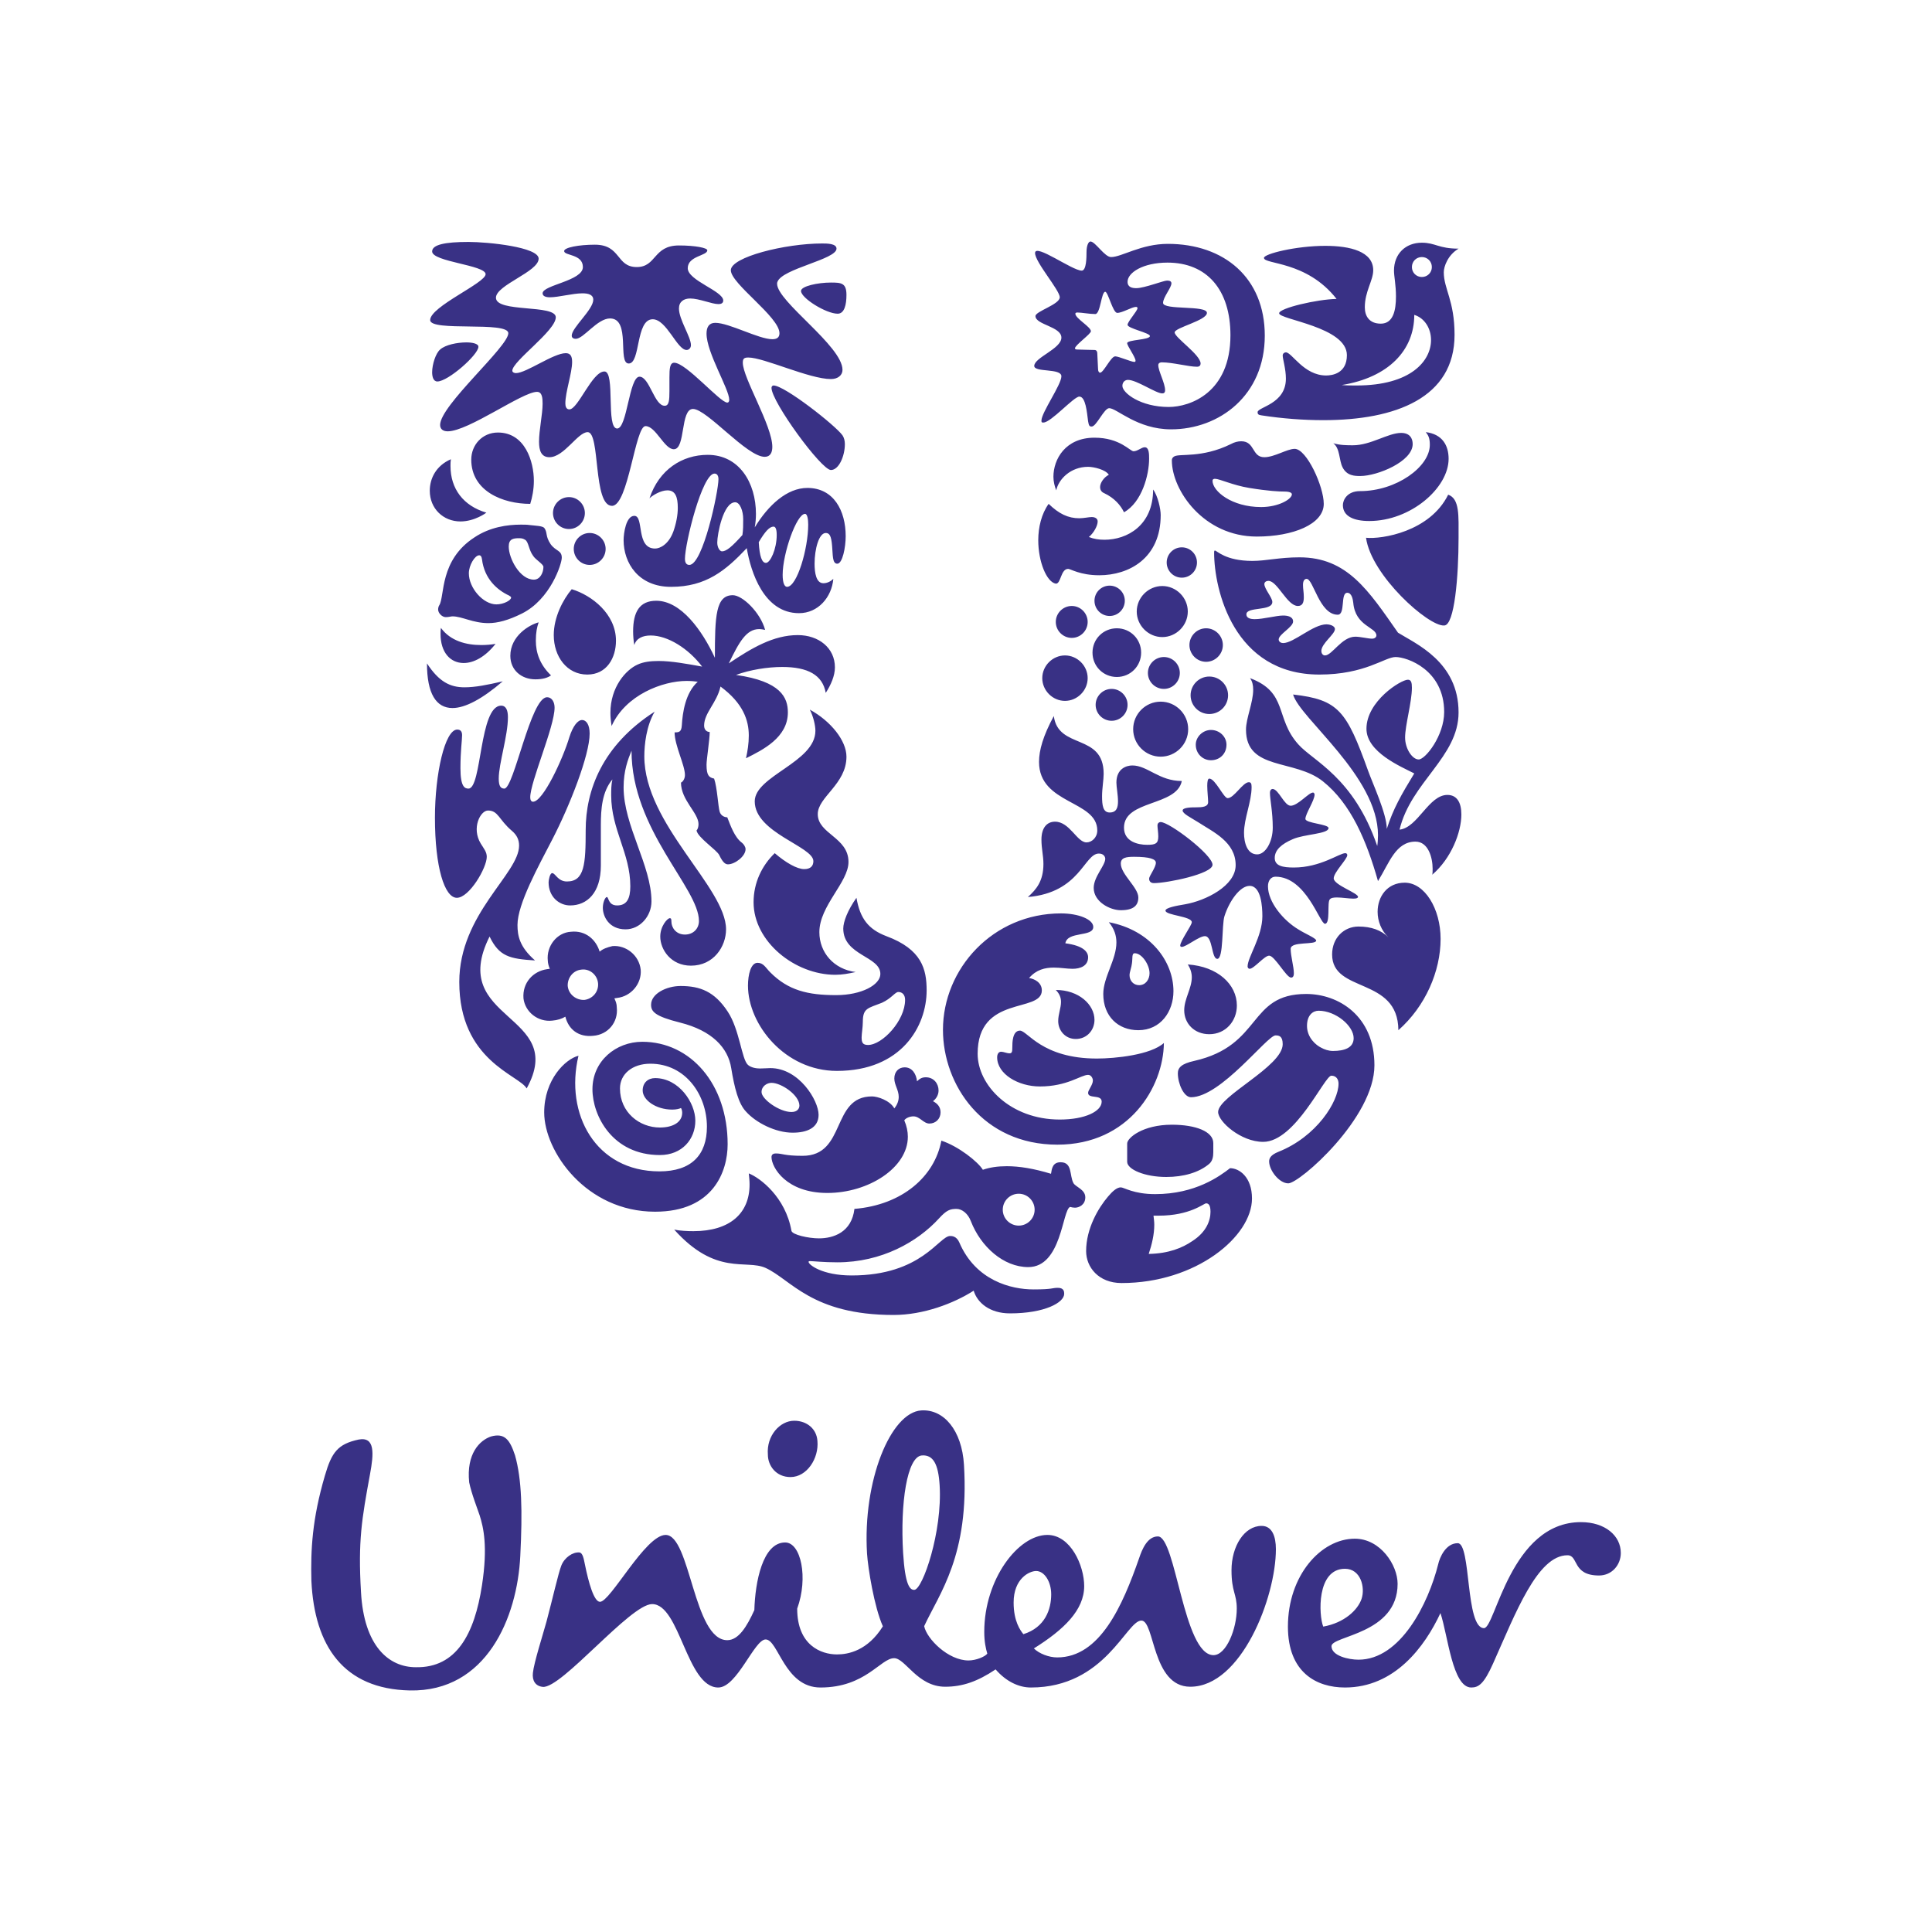
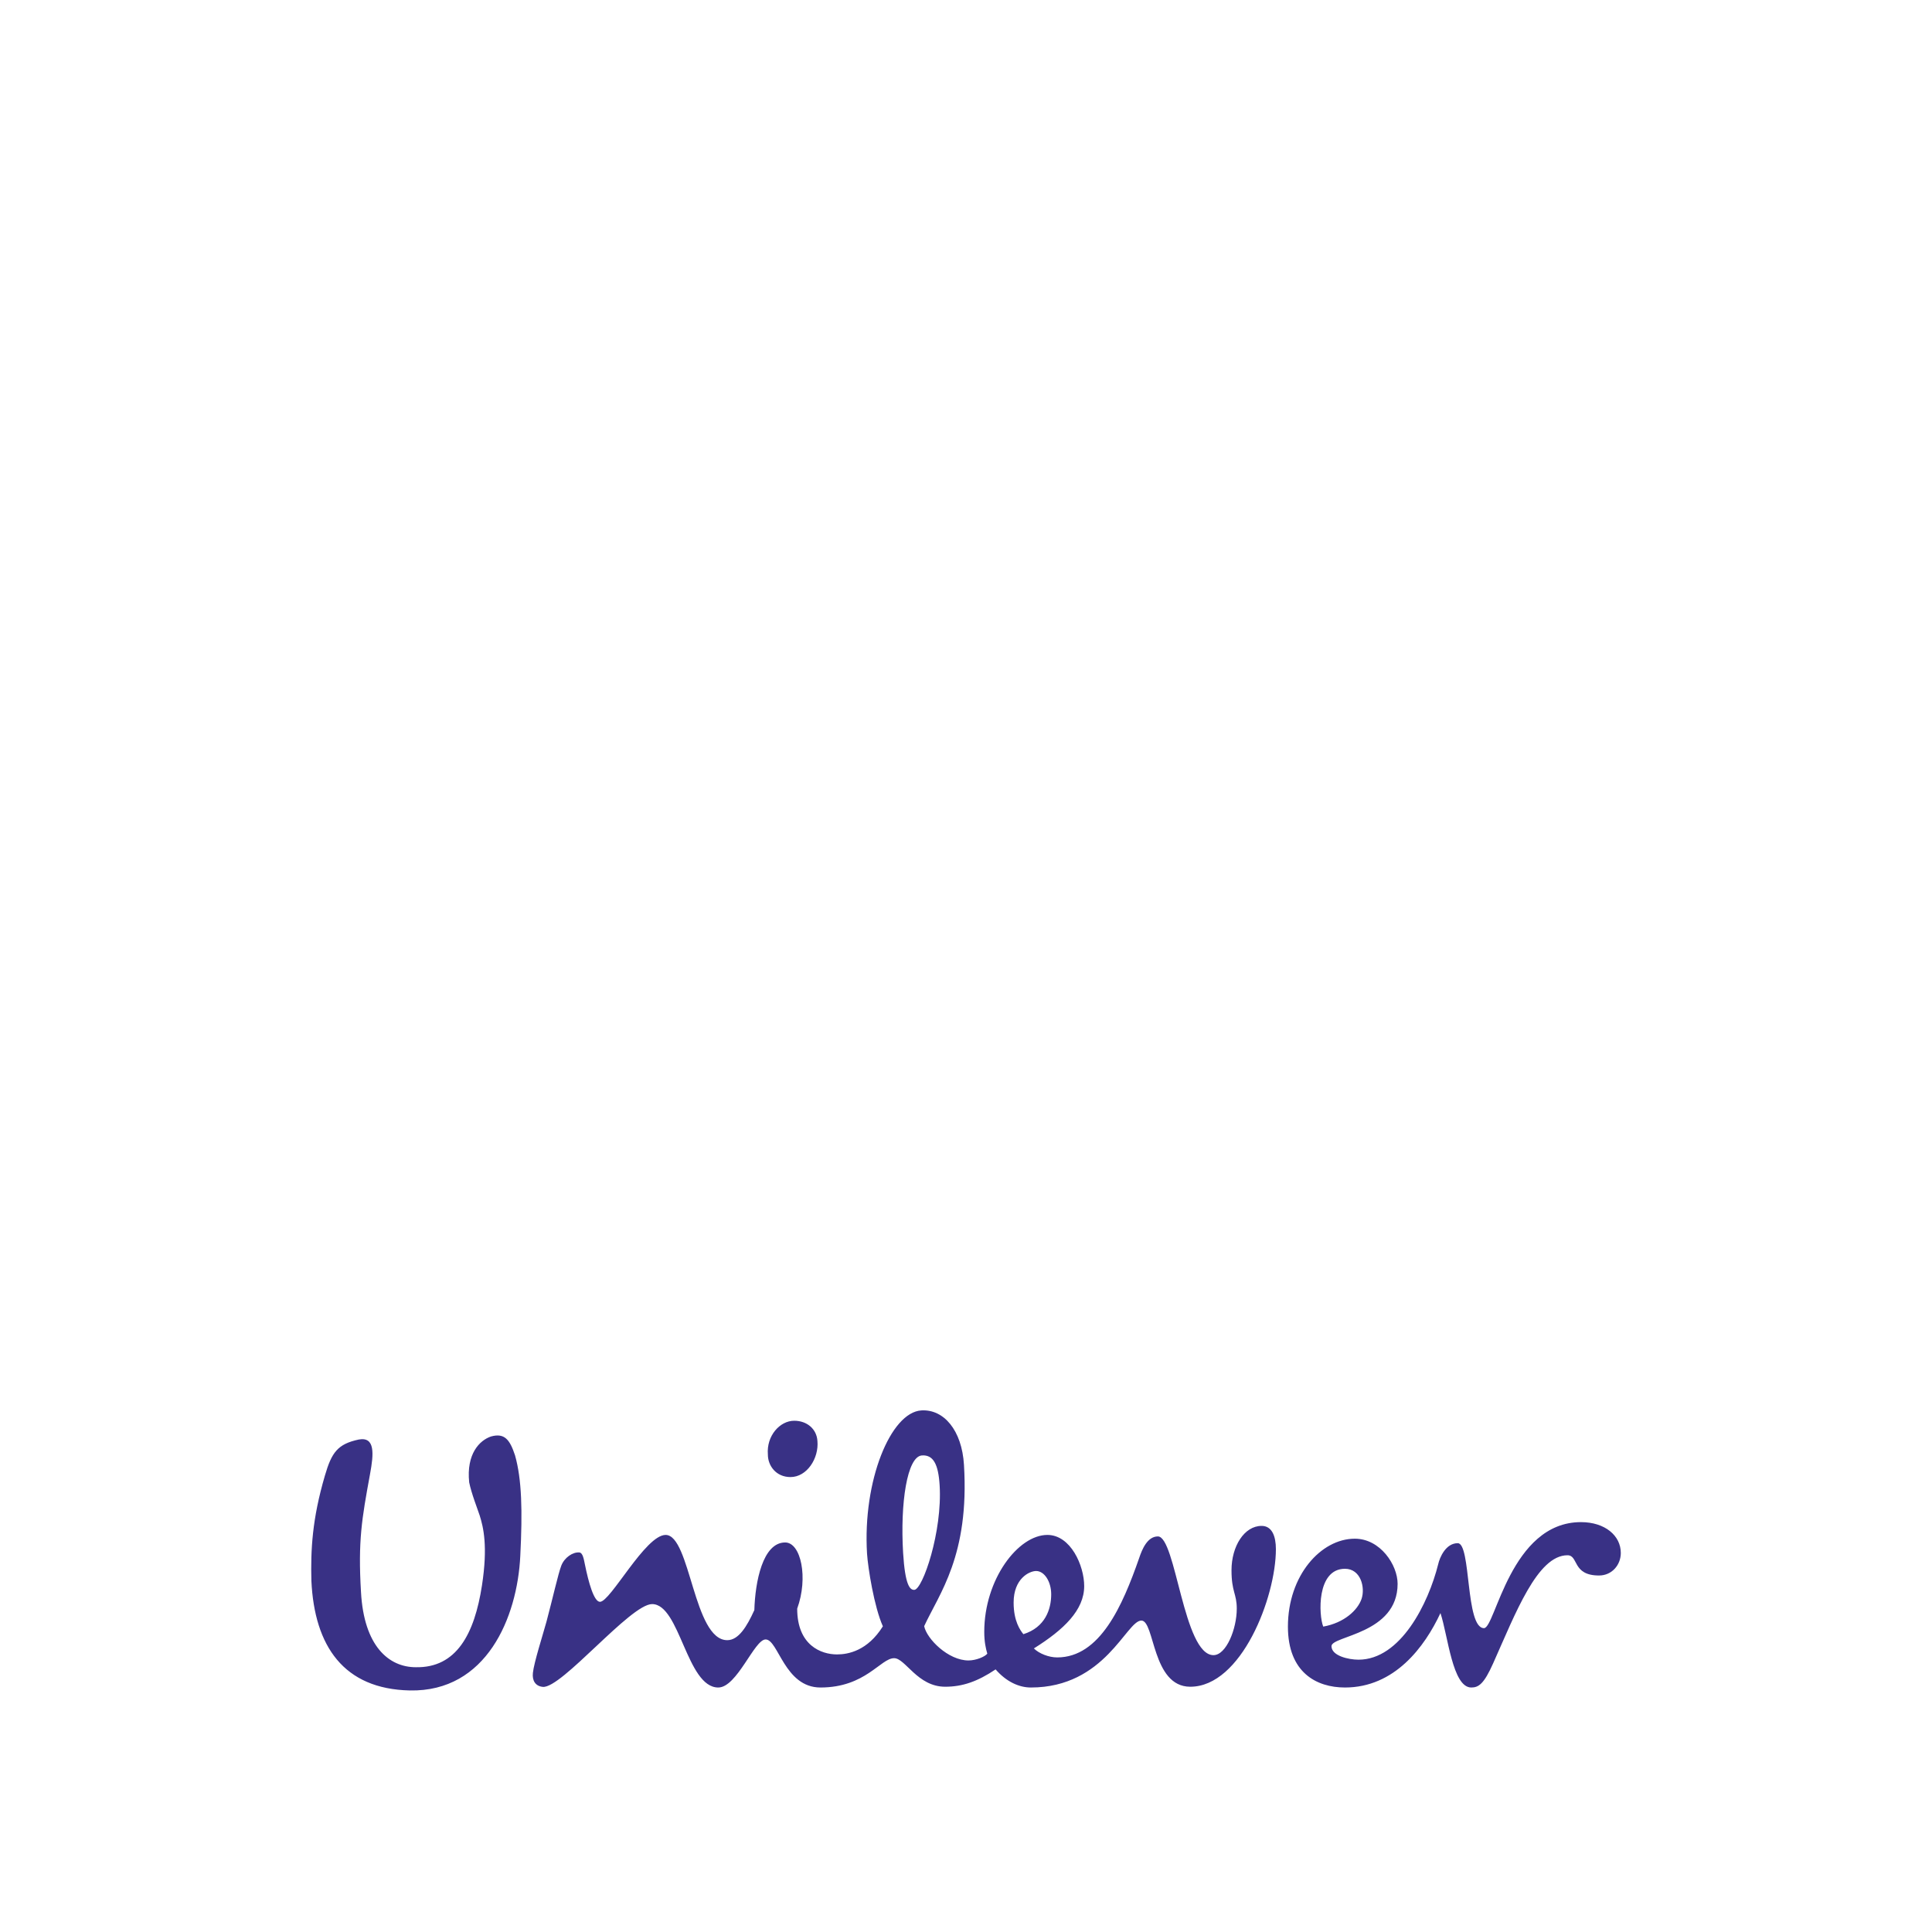
<svg xmlns="http://www.w3.org/2000/svg" xml:space="preserve" width="400px" height="400px" version="1.1" style="shape-rendering:geometricPrecision; text-rendering:geometricPrecision; image-rendering:optimizeQuality; fill-rule:evenodd; clip-rule:evenodd" viewBox="0 0 400 400">
  <defs>
    <style type="text/css">
   
    .fil0 {fill:#393185}
   
  </style>
  </defs>
  <g id="Layer_x0020_1">
    <g id="_2361159092096">
-       <path class="fil0" d="M282.82 111.34c1.08,7.84 12.96,18.41 16.18,18.16 2.15,0 2.98,-10.23 2.98,-18.16 0,-4.54 0.25,-8.09 -2.15,-8.92 -3.8,7.69 -13.79,9.25 -17.01,8.92zm0.67 -3.47c8.58,0 16.43,-6.85 16.43,-12.88 0,-2.8 -1.33,-5.11 -4.72,-5.52 0.58,0.74 0.83,1.32 0.83,2.63 0,4.55 -6.93,9.58 -14.45,9.58 -2.72,0 -3.55,1.9 -3.55,2.89 0,2.31 2.23,3.3 5.46,3.3zm-1.82 -9.32c-1.16,0 -2.81,0 -3.72,-1.82 -0.74,-1.49 -0.49,-3.88 -1.9,-4.96 1.41,0.42 2.89,0.42 4.05,0.42 3.72,0 7.27,-2.56 9.99,-2.56 1.82,0 2.39,1.16 2.39,2.31 0,3.63 -7.34,6.61 -10.81,6.61zm-184.68 64.72c2.8,0 2.22,-17.17 6.77,-17.17 1.07,0 1.4,1.07 1.4,2.39 0,3.88 -1.9,9.58 -1.9,12.71 0,1.57 0.41,2.07 1.16,2.07 1.98,0 5.45,-18.91 8.83,-18.91 1.08,0 1.57,1.08 1.57,2.15 0,3.96 -5.04,15.35 -5.04,18.57 0,0.5 0.17,0.91 0.58,0.91 2.07,0 6.2,-8.92 7.52,-13.37 0.74,-2.31 1.73,-3.55 2.64,-3.55 0.82,0 1.56,0.91 1.56,2.8 0,4.46 -4.12,14.95 -7.75,21.96 -2.81,5.45 -7.19,13.3 -7.19,17.67 0,2.23 0.42,4.54 3.63,7.35 -5.28,-0.33 -7.42,-0.83 -9.41,-4.95 -8.83,17.58 16.27,15.85 7.68,31.45 -1.57,-2.81 -13.95,-5.7 -13.95,-22.04 0,-14.12 12.38,-22.38 12.38,-28.24 0,-1.15 -0.41,-2.14 -1.48,-3.05 -2.73,-2.31 -2.81,-4.21 -4.96,-4.21 -1.57,0 -3.46,3.63 -1.49,6.85 0.66,1.07 1.24,1.73 1.24,2.73 0,2.31 -3.63,8.49 -6.19,8.49 -2.56,0 -4.54,-6.35 -4.54,-16.59 0,-9.08 2.06,-18.24 4.62,-18.24 0.75,0 1,0.5 1,1.16 0,1.07 -0.34,3.21 -0.34,6.85 0,3.88 0.91,4.21 1.66,4.21zm126.47 -81.16c1.32,0 1.57,3.23 1.82,5.12 0.16,0.99 0.33,1.08 0.74,1.08 0.99,0 2.56,-3.8 3.63,-3.8 1.58,0 5.79,4.38 12.8,4.38 9.99,0 19.41,-7.02 19.41,-19.4 0,-11.98 -8.43,-19 -20.07,-19 -5.53,0 -9.58,2.73 -11.72,2.73 -1.32,0.08 -3.3,-3.22 -4.3,-3.22 -0.41,0 -0.82,0.82 -0.82,2.23 0,0.91 0,3.8 -0.99,3.8 -1.98,0 -9.66,-5.7 -9.66,-3.64 0,1.9 5.11,7.68 5.11,9.16 0,1.49 -5.03,2.9 -5.03,3.89 0,1.81 5.37,2.15 5.37,4.46 0,2.31 -5.62,4.12 -5.62,5.86 0,1.4 5.62,0.41 5.62,2.15 0,1.73 -4.13,7.51 -4.13,9.16 0,0.41 0.08,0.41 0.41,0.41 1.57,0 6.28,-5.37 7.43,-5.37zm-105.92 122.03c-0.08,-1.65 1.08,-3.22 2.81,-3.39 1.73,-0.25 3.3,1.07 3.47,2.81 0.16,1.73 -1.08,3.22 -2.81,3.46 -1.73,0.09 -3.3,-1.15 -3.47,-2.88zm-9.16 2.56c0.33,2.8 2.97,4.94 5.95,4.61 1.07,-0.08 2.06,-0.41 2.72,-0.82 0.66,2.64 2.72,4.29 5.78,3.96 3.05,-0.24 5.2,-2.81 4.87,-5.86 0,-0.82 -0.25,-1.32 -0.5,-1.89l0.58 -0.09c2.89,-0.33 5.12,-2.97 4.87,-5.86 -0.33,-2.98 -3.05,-5.12 -5.86,-4.87 -1.07,0.25 -1.98,0.57 -2.64,1.15 -0.74,-2.47 -2.89,-4.45 -5.95,-4.12 -2.89,0.16 -5.12,2.97 -4.78,6.02 0,0.41 0.16,1.08 0.41,1.65l-0.58 0.08c-2.89,0.42 -5.12,2.81 -4.87,6.04zm183.94 -151.41c0,1.15 0.9,2.06 2.06,2.06 1.16,0 2.07,-0.91 2.07,-2.06 0,-1.16 -0.91,-2.07 -2.07,-2.07 -1.16,0 -2.06,0.91 -2.06,2.07zm-46.06 78.26c0,1.9 1.56,3.47 3.45,3.47 1.9,0 3.47,-1.57 3.47,-3.47 0,-1.9 -1.57,-3.47 -3.47,-3.47 -1.89,0 -3.45,1.57 -3.45,3.47zm0.24 10.4c0,2.15 1.74,3.88 3.87,3.88 2.15,0 3.89,-1.73 3.89,-3.88 0,-2.14 -1.74,-3.88 -3.89,-3.88 -2.13,0 -3.87,1.74 -3.87,3.88zm-11.89 7.02c0,3.13 2.56,5.69 5.7,5.69 3.13,0 5.69,-2.56 5.69,-5.69 0,-3.14 -2.56,-5.7 -5.69,-5.7 -3.14,0 -5.7,2.56 -5.7,5.7zm3.05 -11.64c0,1.82 1.49,3.3 3.31,3.3 1.81,0 3.3,-1.48 3.3,-3.3 0,-1.82 -1.49,-3.3 -3.3,-3.3 -1.82,0 -3.31,1.48 -3.31,3.3zm-10.82 6.6c0,1.82 1.49,3.3 3.31,3.3 1.82,0 3.3,-1.48 3.3,-3.3 0,-1.81 -1.48,-3.3 -3.3,-3.3 -1.82,0 -3.31,1.49 -3.31,3.3zm8.51 -19.32c0,2.89 2.4,5.29 5.29,5.29 2.88,0 5.28,-2.4 5.28,-5.29 0,-2.89 -2.4,-5.28 -5.28,-5.28 -2.89,0 -5.29,2.39 -5.29,5.28zm6.2 -10.15c0,1.73 1.4,3.14 3.13,3.14 1.74,0 3.14,-1.41 3.14,-3.14 0,-1.73 -1.4,-3.14 -3.14,-3.14 -1.73,0 -3.13,1.41 -3.13,3.14zm-14.95 7.92c0,1.74 1.4,3.15 3.14,3.15 1.73,0 3.14,-1.41 3.14,-3.15 0,-1.73 -1.41,-3.13 -3.14,-3.13 -1.74,0 -3.14,1.4 -3.14,3.13zm-0.41 10.74c0,2.81 2.23,5.04 5.04,5.04 2.8,0 5.03,-2.23 5.03,-5.04 0,-2.81 -2.23,-5.04 -5.03,-5.04 -2.81,0 -5.04,2.23 -5.04,5.04zm-10.4 5.28c0,2.56 2.14,4.71 4.7,4.71 2.56,0 4.7,-2.15 4.7,-4.71 0,-2.56 -2.14,-4.7 -4.7,-4.7 -2.56,0 -4.7,2.14 -4.7,4.7zm2.8 -11.64c0,1.82 1.49,3.31 3.31,3.31 1.81,0 3.29,-1.49 3.29,-3.31 0,-1.81 -1.48,-3.3 -3.29,-3.3 -1.82,0 -3.31,1.49 -3.31,3.3zm-10.98 121.7c0,1.81 1.49,3.29 3.31,3.29 1.81,0 3.29,-1.48 3.29,-3.29 0,-1.83 -1.48,-3.31 -3.29,-3.31 -1.82,0 -3.31,1.48 -3.31,3.31zm-88.82 -136.81c0,1.82 1.48,3.31 3.29,3.31 1.82,0 3.31,-1.49 3.31,-3.31 0,-1.81 -1.49,-3.3 -3.31,-3.3 -1.81,0 -3.29,1.49 -3.29,3.3zm-4.3 -7.43c0,1.82 1.48,3.31 3.31,3.31 1.81,0 3.29,-1.49 3.29,-3.31 0,-1.81 -1.48,-3.3 -3.29,-3.3 -1.83,0 -3.31,1.49 -3.31,3.3zm3.55 81.24c3.47,0 6.36,-2.57 6.36,-8.26l0 -8.42c0,-3.22 0.24,-6.85 2.39,-9.41 -0.25,1.07 -0.25,2.23 -0.25,3.3 0,7.1 3.96,11.97 3.96,18.83 0,2.55 -0.73,3.96 -2.72,3.96 -1.9,0 -1.73,-1.74 -2.14,-1.74 -0.33,0 -0.83,1.08 -0.83,2.23 0,1.74 1.24,4.46 4.71,4.46 2.97,0 5.36,-2.72 5.36,-5.78 0,-7.43 -5.77,-15.68 -5.77,-23.61 0,-3.47 0.9,-5.78 1.64,-7.6 0,16.44 13.96,28.41 13.96,35.26 0,1.57 -1.16,2.81 -2.9,2.81 -1.89,0 -2.8,-1.49 -2.8,-2.65 0,-0.58 -0.08,-0.74 -0.33,-0.74 -0.5,0 -1.98,1.65 -1.98,3.8 0,2.72 2.23,6.03 6.35,6.03 4.71,0 7.27,-3.97 7.27,-7.52 0,-8.67 -16.92,-21.79 -16.92,-35.83 0,-2.4 0.41,-6.27 2.14,-9.24 -10.9,7.01 -14.28,16.34 -14.28,24.52 0,7.09 -0.25,10.64 -3.88,10.64 -1.9,0 -2.39,-1.73 -3.05,-1.73 -0.5,0 -0.75,1.49 -0.75,1.9 0,3.05 2.23,4.79 4.46,4.79zm143.07 -82.48c3.63,0 6.36,-1.65 6.36,-2.64 0,-0.33 -0.49,-0.57 -1.57,-0.57 -1.07,0 -3.22,-0.09 -7.27,-0.75 -3.47,-0.57 -6.11,-1.89 -7.1,-1.89 -0.33,0 -0.49,0.16 -0.49,0.41 0,2.14 3.96,5.44 10.07,5.44zm-18 -10.48c1.08,-0.66 5.69,0.41 11.73,-2.56 0.74,-0.41 1.48,-0.58 2.14,-0.58 2.89,0 2.15,3.3 4.79,3.3 2.07,0 4.71,-1.73 6.28,-1.73 2.47,0 6.02,7.76 6.02,11.39 0,4.21 -6.35,6.77 -13.87,6.77 -10.98,0 -17.58,-9.57 -17.58,-15.77 0,-0.49 0.25,-0.66 0.49,-0.82zm-123.34 124.08c-2.72,0.67 -7.1,4.96 -7.1,11.73 0,8.08 8.67,20.56 22.96,20.56 12.05,0 15.02,-8.35 15.02,-13.96 0,-12.46 -7.68,-21.22 -17.67,-21.22 -5.45,0 -10.32,3.96 -10.32,9.83 0,5.45 4.13,13.62 13.96,13.62 4.62,0 7.34,-3.31 7.34,-7.11 0,-3.7 -3.39,-8.82 -8.33,-8.82 -1.49,0 -2.57,0.98 -2.57,2.56 0,1.97 2.73,3.96 6.12,3.96 0.82,0 1.48,-0.16 1.81,-0.33 0.17,0.25 0.25,0.66 0.25,0.99 0,1.89 -1.82,3.05 -4.62,3.05 -4.22,0 -8.26,-3.13 -8.26,-8.09 0,-2.97 2.55,-5.12 6.28,-5.12 7.34,0 11.72,6.53 11.72,13.04 0,5.87 -3.23,9.25 -9.83,9.25 -13.21,0 -19.65,-11.88 -16.76,-23.94zm-8.25 -89.73c-1.9,0.49 -5.86,2.8 -5.86,6.93 0,2.97 2.31,4.87 5.2,4.87 1.48,0 2.56,-0.33 3.22,-0.82 -2.32,-2.23 -3.14,-4.71 -3.14,-7.18 0,-1.74 0.24,-2.81 0.58,-3.8zm-20.23 1.15c-0.08,0.41 -0.08,0.83 -0.08,1.24 0,3.88 2.06,6.03 4.79,6.03 2.06,0 4.45,-1.24 6.6,-3.97 -0.91,0.17 -1.98,0.25 -2.97,0.25 -3.06,0 -6.36,-0.82 -8.34,-3.55zm-2.89 7.35c0,6.27 1.9,9.24 5.28,9.24 2.64,0 6.19,-1.9 10.41,-5.53 -3.22,0.75 -5.7,1.24 -7.93,1.24 -2.97,0 -5.28,-1.15 -7.76,-4.95zm125.65 129.61c3.96,0 3.72,-0.33 4.96,-0.33 1.24,0 1.32,0.75 1.32,1.24 0,1.82 -4.05,4.05 -11.23,4.05 -4.21,0 -6.78,-2.23 -7.51,-4.7 -4.13,2.64 -10.4,5.03 -16.59,5.03 -16.93,0 -21.23,-7.35 -26.51,-9.75 -4.04,-1.81 -10.24,1.74 -18.9,-7.92 1.15,0.24 2.72,0.32 3.96,0.32 7.59,0 11.64,-3.71 11.64,-9.65 0,-0.75 -0.08,-1.57 -0.16,-2.31 2.31,0.91 7.59,4.87 8.83,11.88 0.16,0.83 3.55,1.57 5.7,1.57 2.97,0 6.77,-1.24 7.34,-6.1 9.91,-0.83 16.59,-6.69 18,-14.13 3.55,1.16 7.59,4.38 8.59,6.03 1.4,-0.49 3.05,-0.74 4.95,-0.74 2.64,0 5.61,0.49 9.16,1.57 0.17,-1.08 0.33,-2.39 1.99,-2.39 2.47,0 1.81,2.72 2.64,4.29 0.41,0.82 2.47,1.32 2.47,2.97 0,1.57 -1.32,2.15 -2.14,2.15 -0.33,0 -0.74,-0.08 -1,-0.16 -1.65,0.58 -1.73,12.46 -8.67,12.46 -5.11,0 -9.82,-4.21 -11.88,-9.5 -0.58,-1.56 -1.82,-2.55 -2.98,-2.55 -1.32,0 -2.06,0.25 -3.63,1.98 -4.45,4.86 -11.88,9.08 -21.05,9.08 -2.8,0 -5.03,-0.25 -5.61,-0.25 -0.33,0 -0.33,0.08 -0.33,0.17 0,0.57 2.81,2.8 8.92,2.8 14.52,0 18.07,-8.17 20.38,-8.17 0.34,0 1.32,0 1.9,1.32 3.39,7.93 10.74,9.74 15.36,9.74l0.08 0zm-46.89 -165.94c5.45,0 7.93,4.71 7.93,9.99 0,2.31 -0.66,5.7 -1.74,5.7 -1.07,0 -0.9,-1.9 -1.07,-3.64 -0.17,-2.22 -0.58,-2.72 -1.32,-2.72 -1.4,0 -2.31,3.3 -2.31,6.36 0,1.9 0.33,4.04 1.82,4.04 0.82,0 1.56,-0.41 2.06,-0.9 -0.33,3.79 -3.14,7.1 -7.1,7.1 -7.27,0 -9.99,-8.51 -10.82,-13.46 -4.37,4.62 -8.42,8.01 -15.68,8.01 -6.77,0 -9.82,-4.96 -9.82,-9.66 0,-1.41 0.49,-5.04 2.22,-5.04 2.07,0 0.25,6.77 4.3,6.77 0.99,0 2.8,-0.83 3.79,-3.55 0.58,-1.65 0.91,-3.39 0.91,-4.87 0,-2.23 -0.49,-3.63 -2.15,-3.63 -1.4,0 -3.13,1.07 -3.71,1.65 1.98,-5.95 6.77,-9 12.05,-9 6.52,0 9.99,5.78 9.99,12.22 0,0.91 -0.08,1.9 -0.25,2.8 2.81,-4.62 6.69,-8.17 10.9,-8.17zm-20.72 -49.2c0,-0.5 -2.48,-1 -5.87,-1 -5.36,0 -4.61,4.47 -8.74,4.47 -4.3,0 -3.22,-4.63 -8.67,-4.63 -3.31,0 -6.36,0.58 -6.36,1.32 0,0.99 3.88,0.58 3.88,3.31 0,2.88 -8.34,3.71 -8.34,5.44 0,0.58 0.66,0.82 1.49,0.82 1.82,0 4.71,-0.82 6.77,-0.82 1.15,0 2.23,0.25 2.23,1.32 0,2.07 -4.46,5.78 -4.46,7.44 0,0.49 0.42,0.66 0.83,0.66 1.64,0 4.45,-4.22 7.1,-4.22 4.37,0 1.48,9.33 3.87,9.33 2.48,0 1.41,-9.16 4.96,-9.16 2.89,0 5.04,6.36 7.02,6.36 0.49,0 0.9,-0.42 0.9,-1 0,-1.73 -2.48,-5.28 -2.48,-7.59 0,-1.41 1,-2.07 2.32,-2.07 1.9,0 4.46,1.16 5.86,1.16 0.5,0 0.99,-0.16 0.99,-0.74 0,-1.98 -7.35,-4.13 -7.35,-6.69 0,-2.56 4.05,-2.56 4.05,-3.71zm117.64 162.55c-1.73,0 -11.31,12.8 -17.5,12.8 -1.48,0 -2.72,-2.81 -2.72,-4.96 0,-1.15 0.74,-1.98 3.39,-2.56 14.19,-3.22 11.05,-13.86 23.18,-13.86 6.7,0 14.13,4.54 14.13,14.77 0,10.9 -15.52,24.44 -17.83,24.44 -1.9,0 -3.97,-2.72 -3.97,-4.54 0,-0.58 0.25,-1.32 1.9,-1.98 7.92,-3.14 12.47,-10.4 12.47,-14.12 0,-0.82 -0.41,-1.65 -1.49,-1.65 -1.41,0 -7.43,13.7 -14.11,13.7 -4.63,0 -9.33,-4.21 -9.33,-6.18 0,-3.31 13.37,-9.42 13.37,-14.04 0,-1.74 -0.83,-1.82 -1.49,-1.82zm8.92 -5.11c-1.16,0 -2.4,0.9 -2.4,3.13 0,2.47 1.9,4.04 2.97,4.54 0.58,0.33 1.49,0.66 2.4,0.66 2.39,0 4.29,-0.66 4.29,-2.65 0,-2.55 -3.71,-5.68 -7.26,-5.68zm-107.16 -149.02c0,1.48 5.2,4.71 7.59,4.71 1.41,0 1.82,-1.91 1.82,-3.89 0,-2.47 -1.07,-2.56 -3.22,-2.56 -2.72,0 -6.19,0.75 -6.19,1.74zm8.59 16.34c0,-4.95 -13.54,-14.12 -13.54,-17.83 0,-0.16 0,-0.25 0.08,-0.41 0.99,-2.73 12.22,-4.63 12.22,-6.86 0,-1.07 -1.98,-1.07 -2.97,-1.07 -7.68,0 -18.91,2.81 -18.91,5.54 0,2.8 10.07,9.66 10.07,13.04 0,0.91 -0.57,1.24 -1.48,1.24 -2.81,0 -8.92,-3.39 -11.81,-3.39 -1.32,0 -1.81,0.91 -1.81,2.23 0,3.96 4.7,11.48 4.7,13.7 0,0.25 -0.09,0.58 -0.41,0.58 -1.49,0 -8.51,-8.25 -10.98,-8.25 -0.91,0 -0.99,1.24 -0.99,3.05l0 2.81c0,1.9 -0.08,3.05 -0.99,3.05 -2.15,0 -3.14,-6.02 -5.21,-6.02 -2.15,0 -2.55,10.73 -4.62,10.73 -2.39,0 -0.33,-11.81 -2.64,-11.81 -2.56,0 -5.45,7.85 -7.26,7.85 -0.67,0 -0.83,-0.66 -0.83,-1.24 0,-2.39 1.4,-6.27 1.4,-8.59 0,-1.15 -0.33,-1.81 -1.32,-1.81 -2.56,0 -8.17,4.13 -10.32,4.13 -0.33,0 -0.74,-0.17 -0.74,-0.5 0,-1.98 9,-8.26 9,-11.06 0,-2.73 -12.39,-0.91 -12.39,-4.05 0,-2.64 8.84,-5.37 8.84,-8.09 0,-2.4 -10.49,-3.46 -14.53,-3.46 -4.88,0 -7.52,0.57 -7.52,1.97 0,2.15 11.07,2.81 11.07,4.71 0,1.82 -11.48,6.69 -11.48,9.5 0,2.47 16.18,0.16 16.18,2.72 0,2.8 -14.12,14.94 -14.12,18.99 0,0.91 0.67,1.32 1.57,1.32 4.3,0 15.44,-8.17 18.49,-8.17 1.08,0 1.16,1.31 1.16,2.47 0,2.15 -0.74,5.45 -0.74,7.85 0,1.89 0.49,3.21 2.15,3.21 3.05,0 5.86,-5.19 7.92,-5.19 2.65,0 1.07,15.26 5.04,15.26 3.38,0 4.78,-16.51 6.93,-16.51 2.15,0 3.88,4.79 5.87,4.79 2.47,0 1.31,-8.34 3.96,-8.34 2.89,0 11.14,9.91 14.86,9.91 1.16,0 1.57,-0.91 1.57,-2.06 0,-4.38 -6.11,-14.28 -6.11,-17.42 0,-0.83 0.24,-1.08 1.15,-1.08 3.22,0 12.64,4.46 17.09,4.46 1.48,0 2.4,-0.82 2.4,-1.9zm112.69 95.03c1.32,-4.13 2.97,-7.03 5.69,-11.48 -2.72,-1.4 -9.9,-4.38 -9.9,-9.25 0,-5.69 7.1,-10.15 8.58,-10.15 0.66,0 0.83,0.58 0.83,1.65 0,2.97 -1.41,7.76 -1.41,10.32 0,2.31 1.49,4.54 2.81,4.54 1.4,0 5.28,-4.95 5.28,-9.82 0,-8.75 -7.68,-11.39 -10.06,-11.39 -2.24,0 -6.28,3.63 -15.78,3.63 -17.75,0 -21.79,-17.59 -21.79,-25.27 0,-0.32 0.07,-0.41 0.16,-0.41 0.41,0 2.15,2.15 7.76,2.15 2.89,0 5.54,-0.74 9.75,-0.74 9.9,0 14.28,6.85 20.4,15.6 3.7,2.31 12.54,6.03 12.54,16.51 0,9.24 -9.83,14.36 -12.22,24.27 3.79,-0.41 6.02,-7.19 9.91,-7.19 1.98,0 2.89,1.58 2.89,4.05 0,3.64 -2.07,9.08 -6.03,12.47 0.08,-0.33 0.08,-0.74 0.08,-1.24 0,-2.31 -0.91,-5.61 -3.55,-5.61 -4.12,0 -5.44,4.45 -7.76,8.17 -2.39,-8.42 -5.61,-16.02 -11.39,-20.64 -5.86,-4.71 -15.94,-2.15 -15.94,-10.73 0,-2.31 1.49,-5.61 1.49,-8.25 0,-0.91 -0.17,-1.74 -0.66,-2.4 7.93,2.97 5.12,8.26 9.99,13.7 3.05,3.47 11.47,6.77 16.35,21.05 0.08,-0.41 0.16,-1.48 0.16,-2.22 0,-12.22 -16.18,-24.19 -17.58,-29.14 9.41,1.07 11.06,3.38 15.52,15.76 0.9,2.56 3.88,8.92 3.88,12.06zm-177.34 -67.29c0.41,-1.32 0.75,-2.97 0.75,-4.78 0,-3.97 -1.82,-9.99 -7.44,-9.99 -3.22,0 -5.52,2.55 -5.52,5.61 0,6.52 6.52,9.16 12.21,9.16zm-7.01 20.81c-2.73,0 -5.7,-3.38 -5.7,-6.44 0,-1.65 1.24,-3.72 2.14,-3.72 0.33,0 0.5,0.25 0.58,0.83 0.5,4.05 3.14,6.36 5.62,7.51 0.25,0.17 0.41,0.25 0.41,0.41 0,0.58 -1.57,1.41 -3.05,1.41zm9.74 -7.76c0,1.15 -0.66,2.64 -1.98,2.64 -2.89,0 -5.2,-4.38 -5.2,-6.85 0,-1.57 0.9,-1.73 2.14,-1.73 0.58,0 0.83,0.08 1.24,0.32 0.74,0.42 0.74,2.07 1.65,3.3 0.5,0.83 2.15,1.74 2.15,2.32zm-2.89 -8.67c-0.49,-0.08 -1.16,-0.08 -1.82,-0.08 -2.72,0 -6.36,0.49 -9.57,2.64 -7.27,4.71 -6.12,12.13 -7.27,14.03 -0.17,0.25 -0.25,0.58 -0.25,0.91 0,0.75 0.83,1.57 1.57,1.57 0.66,0 1.07,-0.16 1.4,-0.16 1.99,0 4.21,1.4 7.43,1.4 1.9,0 4.13,-0.58 6.94,-1.98 5.95,-2.97 8.26,-10.32 8.26,-11.56 0,-1.57 -1.24,-1.32 -2.31,-2.81 -1.16,-1.73 -0.58,-2.39 -1.33,-3.38 -0.49,-0.41 -1.57,-0.41 -3.05,-0.58zm8.75 13.29c-1.81,2.15 -3.72,5.78 -3.72,9.5 0,4.45 2.73,8.17 6.94,8.17 4.05,0 5.94,-3.47 5.94,-7.01 0,-5.54 -5.03,-9.42 -9.16,-10.66zm-17.67 -15.85c0,0 -2.39,1.82 -5.37,1.82 -3.54,0 -6.35,-2.65 -6.35,-6.36 0,-2.56 1.32,-5.2 4.37,-6.52 -0.08,0.49 -0.08,0.9 -0.08,1.4 0,4.71 2.65,8.25 7.43,9.66zm146.87 48.04c0,-1.64 1.48,-3.05 3.14,-3.05 1.81,0 3.22,1.41 3.22,3.05 0,1.9 -1.41,3.22 -3.22,3.22 -1.66,0 -3.14,-1.32 -3.14,-3.22zm2.14 94.96c0.42,0 0.91,0.24 0.91,1.73 0,1.81 -0.82,4.2 -3.79,6.1 -2.06,1.4 -4.87,2.56 -9,2.64 0.66,-1.98 1.15,-4.04 1.15,-6.03 0,-0.66 -0.08,-1.16 -0.16,-1.89l1.07 0c6.53,0 9.33,-2.55 9.82,-2.55zm0.66 -8.19c0.67,-0.58 0.83,-1.48 0.83,-2.39l0 -1.9c0,-2.39 -3.63,-3.8 -8.58,-3.8 -6.03,0 -9.25,2.73 -9.25,3.89l0 3.79c0,1.57 3.63,3.14 8.09,3.14 3.55,0 6.78,-0.91 8.91,-2.73zm4.3 0.91c-2.15,1.66 -7.18,5.37 -15.52,5.37 -4.46,0 -6.44,-1.4 -7.1,-1.4 -0.82,0 -1.73,0.82 -2.64,1.9 -1.98,2.31 -4.54,6.6 -4.54,11.3 0,3.31 2.56,6.61 7.34,6.61 15.44,0 27,-9.66 27,-17.5 0,-4.46 -2.64,-6.28 -4.54,-6.28zm2.89 -69.43c0,2.06 0.66,4.46 2.72,4.46 1.74,0 3.23,-2.64 3.23,-5.53 0,-3.3 -0.58,-5.87 -0.58,-7.19 0,-0.57 0.25,-0.82 0.58,-0.82 1.23,0.08 2.39,3.47 3.71,3.47 1.49,0 3.72,-2.73 4.62,-2.73 0.25,0 0.33,0.33 0.33,0.41 0,1.24 -1.9,3.97 -1.9,5.04 0,0.91 4.79,1.08 4.79,1.9 0,1.24 -5.04,1.24 -7.42,2.31 -2.32,0.99 -3.72,2.23 -3.72,3.88 0,1.65 1.65,1.98 3.96,1.98 5.53,0 9.41,-2.97 10.65,-2.97 0.25,0 0.41,0.16 0.41,0.41 0,0.83 -2.81,3.56 -2.81,4.8 0,1.4 5.13,3.04 5.04,3.87 -0.08,0.25 -0.4,0.33 -0.99,0.33 -0.9,0 -2.31,-0.24 -3.38,-0.24 -0.67,0 -1.24,0.07 -1.49,0.41 -0.58,0.66 0.17,5.04 -0.99,5.04 -1.08,0 -3.89,-9.75 -10.24,-9.75 -0.9,0 -1.56,0.75 -1.56,1.99 0,3.3 3.22,7.09 6.27,8.91 1.4,0.91 3.71,1.82 3.71,2.32 0,0.98 -5.28,0.08 -5.28,1.72 0,1.49 0.66,3.72 0.66,5.04 0,0.41 -0.08,0.91 -0.58,0.91 -0.98,0 -3.38,-4.54 -4.54,-4.54 -0.99,0 -3.13,2.72 -4.04,2.72 -0.25,0 -0.42,-0.25 -0.42,-0.49 0,-1.9 3.06,-6.19 3.06,-10.4 0,-1.98 -0.25,-6.28 -2.64,-6.28 -1.99,0 -4.21,3.14 -5.21,6.28 -0.58,1.81 -0.16,8.83 -1.48,8.83 -1.24,0 -0.91,-4.7 -2.57,-4.7 -1.22,0 -3.86,2.22 -4.78,2.22 -0.16,0 -0.33,-0.08 -0.33,-0.24 0,-0.99 2.4,-4.21 2.4,-4.87 0,-1.24 -5.45,-1.41 -5.45,-2.4 0,-0.58 2.14,-0.99 4.13,-1.32 4.2,-0.75 10.4,-3.8 10.4,-8.09 0,-4.79 -4.63,-6.85 -7.67,-8.83 -1.58,-1 -3.31,-1.82 -3.31,-2.48 0,-0.66 1.98,-0.66 2.8,-0.66 1.24,0 2.48,-0.09 2.48,-1.08 0,-0.74 -0.18,-2.22 -0.18,-3.38 0,-0.83 0.09,-1.49 0.42,-1.49 1.24,0 2.98,4.05 3.8,4.05 1.32,0 3.14,-3.3 4.38,-3.3 0.41,0 0.58,0.24 0.58,0.99 0,3.05 -1.57,6.52 -1.57,9.49zm-39.38 -24.18c0.91,7.01 10.32,3.46 10.32,11.96 0,1.24 -0.33,3.06 -0.33,4.62 0,1.82 0.16,3.39 1.57,3.39 1.4,0 1.73,-0.99 1.73,-2.31 0,-1.33 -0.33,-2.97 -0.33,-3.88 0,-2.89 2.07,-3.55 3.3,-3.55 3.14,0 5.53,3.22 10.24,3.22 -1.07,5.28 -11.97,3.88 -11.97,9.66 0,2.89 2.89,3.55 4.79,3.55 1.73,0 2.31,-0.25 2.31,-1.74 0,-0.82 -0.17,-1.73 -0.17,-2.31 0,-0.33 0.25,-0.66 0.67,-0.66 1.81,0 10.73,6.77 10.73,8.84 0,1.89 -9.41,3.8 -12.14,3.8 -0.82,0 -0.99,-0.58 -0.99,-0.91 0,-0.58 1.4,-2.32 1.4,-3.31 0,-0.74 -1.23,-1.23 -4.53,-1.23 -1.57,0 -2.73,0.16 -2.73,1.4 0,2.23 3.63,4.95 3.63,7.02 0,1.65 -0.99,2.64 -3.63,2.64 -2.23,0 -5.61,-1.74 -5.61,-4.62 0,-2.32 2.39,-4.63 2.39,-6.03 0,-0.41 -0.33,-1.08 -1.32,-1.08 -3.06,0 -3.88,8.09 -14.7,9 1.74,-1.56 3.22,-3.3 3.22,-6.85 0,-1.73 -0.41,-3.14 -0.41,-5.04 0,-2.47 1.15,-3.71 2.81,-3.71 3.05,0 4.54,4.29 6.52,4.29 1.07,0 2.23,-0.99 2.23,-2.47 0,-6.28 -12.06,-5.37 -12.06,-14.2 0,-2.4 0.83,-5.37 3.06,-9.49zm15.68 53.65c0,1.16 0.83,2.07 1.98,2.07 1.33,0 2.16,-1.16 2.16,-2.48 0,-1.73 -1.57,-4.13 -3.06,-4.13 -0.66,0 -0.42,0.99 -0.58,2.07 -0.08,0.82 -0.5,1.82 -0.5,2.47zm-4.29 -10.97c8.67,1.65 13.38,8.17 13.38,14.28 0,4.21 -2.64,8.08 -7.27,8.08 -4.21,0 -7.26,-2.89 -7.26,-7.5 0,-3.47 2.72,-7.11 2.72,-10.66 0,-1.4 -0.41,-2.8 -1.57,-4.2zm-10.98 14.03c0.82,0.83 1.08,1.65 1.08,2.48 0,1.24 -0.58,2.55 -0.58,3.96 0,1.98 1.48,3.71 3.63,3.71 2.31,0 3.88,-1.82 3.88,-3.96 0,-3.13 -3.22,-6.19 -8.01,-6.19zm27.33 -5.28c0.58,0.9 0.83,1.81 0.83,2.64 0,2.31 -1.57,4.46 -1.57,6.85 0,2.72 2.07,4.95 5.19,4.95 3.39,0 5.71,-2.72 5.71,-5.94 0,-4.37 -3.97,-8.09 -10.16,-8.5zm-25.35 -4.38c3.8,0.5 4.71,1.82 4.71,2.89 0,1.82 -1.65,2.39 -3.22,2.39 -1.15,0 -2.47,-0.25 -3.88,-0.25 -1.82,0 -3.63,0.42 -5.12,2.16 1.07,0.16 2.64,0.9 2.64,2.56 0,4.78 -13.29,0.82 -13.29,13.12 0,6.52 6.77,13.62 17,13.62 5.29,0 8.68,-1.73 8.68,-3.71 0,-1.57 -2.81,-0.5 -2.81,-1.82 0,-0.58 0.99,-1.65 0.99,-2.56 0,-0.41 -0.33,-1.16 -0.99,-1.16 -1.49,0 -4.29,2.4 -9.99,2.4 -4.46,0 -8.84,-2.56 -8.84,-6.03 0,-0.74 0.34,-1.16 0.83,-1.16 0.5,0 1.16,0.33 1.73,0.33 0.5,0 0.58,-0.33 0.58,-1.23 0,-0.91 0,-3.47 1.58,-3.47 1.56,0 4.53,5.78 15.92,5.78 3.8,0 11.15,-0.75 13.88,-3.22 -0.09,9.08 -7.19,21.05 -22.05,21.05 -15.43,0 -23.69,-12.38 -23.69,-23.78 0,-12.63 10.32,-24.1 24.44,-24.1 3.63,0 6.68,1.24 6.68,2.8 0,2.15 -5.36,0.83 -5.78,3.39zm-59.76 -84.53c0,-1.41 -0.33,-1.74 -0.66,-1.74 -0.83,0 -1.74,0.99 -3.06,3.22 0.17,2.97 0.66,4.29 1.49,4.29 0.91,0 2.23,-2.89 2.23,-5.77zm-11.32 3.38c0.91,0 2.07,-0.99 4.22,-3.38 0.16,-1.08 0.16,-2.07 0.16,-3.31 0,-1.65 -0.66,-3.47 -1.66,-3.47 -2.47,0 -3.71,6.61 -3.71,8.34 0,0.99 0.5,1.82 0.99,1.82zm13.46 7.35c2.07,0 4.38,-7.93 4.38,-12.88 0,-1.08 -0.17,-2.23 -0.66,-2.23 -1.74,0 -4.63,8.17 -4.63,12.63 0,1.73 0.41,2.48 0.91,2.48zm-20.23 -4.54c2.81,0 6.03,-15.19 6.03,-17.75 0,-0.66 -0.25,-1.16 -0.82,-1.16 -2.56,0 -6.12,14.45 -6.12,17.67 0,0.57 0.17,1.24 0.91,1.24zm9 6.27c-3.55,0 -3.71,4.3 -3.71,12.96 -2.64,-5.69 -7.02,-11.81 -12.14,-11.81 -3.47,0 -4.79,2.32 -4.79,6.36 0,0.83 0.09,2.07 0.25,2.81 0.41,-1.4 1.73,-1.98 3.39,-1.98 3.55,0 7.84,2.72 10.65,6.44 -3.22,-0.58 -6.36,-1.16 -9,-1.16 -1.65,0 -3.14,0.17 -4.38,0.75 -2.39,1.07 -5.61,4.62 -5.61,9.99 0,0.82 0.08,1.72 0.25,2.72 2.89,-6.44 10.56,-9.33 15.52,-9.33 0.98,0 1.73,0.08 2.31,0.17 -2.56,2.3 -3.14,6.35 -3.3,9.07 -0.09,1.33 -0.59,1.41 -1.49,1.41 0,2.72 2.14,6.77 2.14,8.83 0,0.74 -0.41,1.4 -0.82,1.57 0,3.63 3.63,6.27 3.63,8.59 0,0.57 -0.16,1.07 -0.41,1.32 0.25,1.48 4.21,4.04 4.71,5.11 0.82,1.74 1.4,1.9 1.81,1.9 1.4,0 3.63,-1.65 3.63,-3.14 0,-0.49 -0.41,-1.07 -0.74,-1.32 -1.57,-1.15 -2.39,-3.63 -3.05,-5.28 -0.58,0 -1.32,-0.33 -1.57,-1.15 -0.33,-1.08 -0.5,-4.96 -1.15,-6.86 -1.08,-0.24 -1.57,-0.66 -1.57,-2.89 0,-1.07 0.66,-5.28 0.66,-6.76 -0.5,0 -1.16,-0.34 -1.16,-1.33 0,-2.63 2.64,-4.7 3.39,-8.08 4.7,3.46 5.86,7.01 5.86,10.15 0,1.65 -0.25,3.21 -0.58,4.7 3.47,-1.73 8.67,-4.29 8.67,-9.49 0,-3.05 -1.41,-6.44 -10.74,-7.76 2.89,-1.07 6.53,-1.65 9.58,-1.65 5.28,0 8.34,1.65 9,5.36 1.07,-1.64 1.9,-3.54 1.9,-5.28 0,-4.04 -3.38,-6.68 -7.68,-6.68 -5.03,0 -9.49,2.64 -14.29,5.86 2.15,-4.46 3.64,-7.1 6.28,-7.1 0.42,0 0.83,0.08 1.24,0.16 -0.99,-3.63 -4.7,-7.18 -6.69,-7.18zm-52.67 -51.44c0,1.65 -6.28,7.19 -8.5,7.19 -0.83,0 -1.08,-0.99 -1.08,-1.9 0,-1.65 0.75,-3.96 1.65,-4.71 1.08,-0.99 3.55,-1.48 5.45,-1.48 1.16,0 2.48,0.24 2.48,0.9zm191.78 110.96c4.13,0 7.43,5.37 7.43,11.64 0,6.69 -3.14,13.96 -8.74,18.9 -0.08,-11.14 -13.72,-7.58 -13.72,-15.68 0,-3.46 2.48,-5.78 5.46,-5.78 2.64,0 4.71,0.75 6.19,2.23 -1.48,-1.4 -2.23,-3.38 -2.23,-5.28 0,-3.14 1.98,-6.03 5.61,-6.03zm-61.26 -84.45c-0.66,-1.08 -3.13,-1.65 -4.29,-1.65 -3.63,0 -6.11,2.56 -6.6,4.87 -0.33,-0.83 -0.58,-1.82 -0.58,-2.81 0,-3.63 2.47,-8.09 8.5,-8.09 5.29,0 7.35,2.81 8.09,2.81 0.82,0 1.65,-0.83 2.31,-0.83 0.91,0 0.91,1.4 0.91,2.39 0,3.31 -1.48,9 -5.2,11.07 -0.66,-1.41 -1.98,-2.97 -4.13,-3.97 -0.58,-0.24 -0.82,-0.74 -0.82,-1.23 0,-0.91 0.82,-2.07 1.81,-2.56zm-12.46 6.02c2.14,2.07 4.04,2.98 6.35,2.98 0.91,0 1.98,-0.25 2.56,-0.25 0.75,0 1.24,0.33 1.24,0.91 0,0.91 -0.82,2.39 -1.82,3.22 1,0.41 2.07,0.57 3.22,0.57 4.71,0 10.08,-2.97 10.08,-10.4 0.99,1.32 1.57,4.05 1.57,5.28 0,9 -6.62,12.47 -12.72,12.47 -3.96,0 -5.94,-1.32 -6.44,-1.32 -1.56,0 -1.48,3.14 -2.56,3.06 -1.9,-0.33 -3.63,-4.55 -3.63,-9 0,-2.65 0.66,-5.45 2.15,-7.52zm-57.38 -24.02c0,2.89 10.32,17.01 12.3,17.01 1.65,0 2.89,-2.89 2.89,-5.37 0,-0.66 -0.16,-1.32 -0.49,-1.81 -1.49,-2.07 -11.98,-10.32 -14.28,-10.32 -0.25,0 -0.42,0.24 -0.42,0.49zm119.13 -6.77c0,-5.86 -14.03,-7.35 -14.03,-8.67 0,-1.07 7.84,-2.89 11.89,-2.97 -6.2,-7.93 -15.03,-7.1 -15.03,-8.5 0,-0.83 6.61,-2.49 12.71,-2.49 5.12,0 9.91,1.16 9.91,5.05 0,2.14 -1.74,4.37 -1.74,7.67 0,1.82 0.92,3.39 3.31,3.39 2.56,0 3.14,-2.73 3.14,-5.62 0,-2.39 -0.41,-4.21 -0.41,-5.36 0,-3.47 2.38,-5.78 5.77,-5.78 2.81,0 3.47,1.23 7.6,1.23 -2.23,1.32 -3.06,3.72 -3.06,4.88 0,3.47 2.23,5.86 2.23,12.96 0,13.04 -12.21,17.67 -27.16,17.67 -4.13,0 -8.5,-0.33 -12.79,-0.99 -0.67,-0.09 -0.83,-0.25 -0.83,-0.66 0,-1.08 5.86,-1.66 5.86,-6.94 0,-2.06 -0.66,-4.05 -0.66,-4.79 0,-0.41 0.33,-0.66 0.66,-0.66 1.24,0 3.71,4.79 8.33,4.79 1.24,0 4.3,-0.41 4.3,-4.21zm13.95 -8.34c0,7.35 -5.36,12.96 -15.02,14.53 1.07,0.09 2.06,0.09 3.06,0.09 11.3,0 15.43,-5.13 15.43,-9.41 0,-2.4 -1.32,-4.55 -3.47,-5.21zm-7.84 66.38c0,-1.73 -4.37,-1.9 -4.79,-6.77 -0.08,-0.74 -0.33,-2.07 -1.24,-2.07 -1.48,0 -0.33,4.54 -1.98,4.54 -3.8,0 -5.04,-7.42 -6.44,-7.42 -0.33,0 -0.75,0.24 -0.75,1.24 0,0.9 0.17,1.48 0.17,2.55 0,1.07 -0.25,1.82 -1.23,1.82 -2.23,0 -4.21,-5.2 -6.11,-5.2 -0.42,0 -0.83,0.25 -0.83,0.66 0,0.99 1.65,2.8 1.65,3.71 0,1.98 -5.37,0.91 -5.37,2.56 0,0.75 0.75,1 1.74,1 1.74,0 4.46,-0.75 5.86,-0.75 0.83,0 2.07,0.17 2.07,1.24 0,1.16 -2.98,2.64 -2.98,3.71 0,0.5 0.5,0.75 0.91,0.75 2.23,0 6.19,-3.88 9,-3.88 0.5,0 1.73,0.24 1.73,0.99 0,1.07 -2.81,2.97 -2.81,4.54 0,0.41 0.25,0.91 0.75,0.91 1.48,0 3.47,-3.88 6.28,-3.88 1.07,0 2.64,0.41 3.46,0.41 0.67,0 0.91,-0.41 0.91,-0.66zm-59.11 -62.99c0,-0.91 -3.22,-2.65 -3.22,-3.63 0,-0.17 0.17,-0.25 0.41,-0.25 0.91,0 2.48,0.32 3.72,0.32 1.07,0 1.23,-4.61 2.06,-4.61 0.58,0 1.57,4.37 2.48,4.37 1.07,0 3.05,-1.24 3.88,-1.24 0.16,0 0.32,0.08 0.32,0.25 0,0.58 -2.06,2.8 -2.06,3.46 0,0.75 4.63,1.66 4.63,2.32 0,0.83 -4.71,0.74 -4.71,1.48 0,0.58 1.73,2.89 1.73,3.63 0,0.17 -0.08,0.25 -0.24,0.25 -0.66,0 -3.22,-1.15 -3.97,-1.15 -0.9,0 -2.39,3.38 -3.13,3.38 -0.25,0 -0.42,-0.33 -0.42,-0.74l-0.16 -3.3c0,-0.34 -0.17,-0.66 -0.58,-0.66 -0.99,0 -2.89,-0.09 -3.47,-0.09 -0.41,0 -0.57,-0.08 -0.57,-0.25 0,-0.66 3.3,-2.97 3.3,-3.54zm16.1 15.68c-5.79,0 -9.58,-2.89 -9.58,-4.37 0,-0.74 0.5,-1.24 1.15,-1.24 1.82,0 5.78,2.8 7.11,2.8 0.33,0 0.58,-0.16 0.58,-0.66 0,-1.48 -1.41,-3.96 -1.41,-5.2 0,-0.33 0.25,-0.57 0.75,-0.57 2.22,0 5.53,0.91 7.26,0.91 0.58,0 0.75,-0.34 0.75,-0.67 0,-1.82 -5.37,-5.36 -5.37,-6.44 0,-0.99 6.68,-2.47 6.68,-4.04 0,-1.65 -9.08,-0.5 -9.08,-2.07 0,-1.16 1.73,-3.14 1.73,-4.04 0,-0.41 -0.32,-0.58 -0.9,-0.58 -0.75,0 -4.71,1.57 -6.36,1.57 -0.83,0 -1.82,-0.16 -1.82,-1.32 0,-1.9 3.22,-3.97 8.26,-3.97 8.17,0 13.04,5.62 13.04,15.04 0,11.88 -8.33,14.85 -12.79,14.85zm-55.89 142.83c0,0.74 -0.25,1.57 -0.91,2.39 -0.91,-1.65 -3.47,-2.48 -4.62,-2.48 -8.51,0 -5.29,12.3 -14.37,12.3 -3.8,0 -4.13,-0.49 -5.53,-0.49 -0.58,0 -0.91,0.25 -0.91,0.74 0,2.15 3.06,7.44 11.56,7.44 8.51,0 16.67,-5.21 16.67,-11.65 0,-1.07 -0.24,-2.23 -0.74,-3.39 0.33,-0.49 1.16,-0.82 1.9,-0.82 1.32,0 2.07,1.49 3.3,1.49 1.32,0 2.31,-1 2.31,-2.31 0,-1.08 -0.58,-1.81 -1.57,-2.32 0.67,-0.49 1.16,-1.31 1.16,-2.22 0,-1.41 -0.99,-2.73 -2.64,-2.73 -0.74,0 -1.24,0.25 -1.82,0.83 -0.16,-1.49 -0.98,-2.89 -2.56,-2.89 -1.23,0 -2.14,0.9 -2.14,2.31 0,1.32 0.91,2.39 0.91,3.8zm-22.21 3.14c-2.48,0 -6.19,-2.65 -6.19,-4.13 0,-1.24 1.16,-1.91 2.06,-1.91 2.07,0 5.78,2.57 5.78,4.71 0,0.58 -0.41,1.33 -1.65,1.33zm-23.04 -18.51c6.61,1.66 9.91,5.21 10.57,9.42 0.66,4.05 1.49,7.36 3.06,9 2.06,2.31 6.11,4.37 9.66,4.37 2.97,0 5.37,-0.99 5.37,-3.7 0,-2.98 -4.05,-9.67 -9.99,-9.67 -0.58,0 -1.33,0.08 -2.15,0.08 -0.74,0 -1.82,-0.16 -2.48,-0.74 -1.32,-1.15 -1.73,-7.35 -4.21,-11.06 -2.72,-4.13 -5.69,-5.28 -9.74,-5.28 -2.89,0 -6.11,1.57 -6.11,3.88 0,1.4 0.74,2.38 6.02,3.7zm41.45 -10.07c0,-3.71 -7.68,-3.79 -7.68,-9.4 0,-1.41 0.91,-3.8 2.73,-6.37 0.74,4.3 2.48,6.53 6.19,7.94 7.34,2.72 8.34,6.84 8.34,11.23 0,7.42 -5.2,16.67 -18.58,16.67 -10.73,0 -18.41,-9.58 -18.41,-17.66 0,-2.24 0.58,-4.72 1.98,-4.72 1.24,0 1.65,0.99 2.65,1.99 3.71,3.72 7.75,4.7 13.61,4.7 5.29,0 9.17,-2.14 9.17,-4.38zm0.33 5.96c-2.89,1.15 -3.96,1.07 -3.96,3.95 0,1.08 -0.25,2.48 -0.25,3.22 0,0.99 0.17,1.57 1.32,1.57 2.97,0 7.68,-5.04 7.68,-9.33 0,-1.15 -0.66,-1.64 -1.4,-1.64 -0.67,0 -1.41,1.32 -3.39,2.23zm-26.34 -41.7c0,-5.28 12.56,-8.09 12.56,-14.61 0,-1.08 -0.42,-2.97 -1.16,-4.38 4.37,2.39 7.59,6.44 7.59,9.74 0,5.7 -5.94,8.34 -5.94,11.89 0,4.13 6.36,4.79 6.36,9.91 0,4.21 -6.03,9.08 -6.03,14.53 0,4.21 2.97,7.67 7.51,8.26 -1.48,0.33 -2.81,0.57 -4.21,0.57 -8.34,0 -16.92,-6.85 -16.92,-15.02 0,-4.05 1.73,-7.6 4.38,-10.16 2.3,1.98 4.62,3.3 6.1,3.3 1.32,0 1.9,-0.66 1.9,-1.65 0,-3.05 -12.14,-5.86 -12.14,-12.38z" />
      <path class="fil0" d="M173.29 342.53c2.33,0 6.34,-0.76 9.5,-5.82 -1.8,-4 -3.09,-12.1 -3.28,-15.05 -0.92,-15.08 4.89,-29.26 11.25,-29.65 4.66,-0.28 8.39,4.13 8.82,11.27 1.15,18.8 -5.12,26.64 -8.24,33.4 0.53,2.63 4.97,7.1 9.18,7.1 1.55,0 3.42,-0.78 3.89,-1.41 -0.32,-1.08 -0.63,-2.48 -0.63,-4.51 0,-10.88 7.01,-20.07 13.07,-20.07 4.83,0 7.62,6.37 7.62,10.59 0,4.97 -4.2,9.02 -10.42,12.91 1.1,1.08 3.11,1.86 4.83,1.86 8.87,0 13.53,-10.72 16.96,-20.54 0.62,-1.87 1.72,-4.51 3.89,-4.51 3.73,0 5.29,24.58 11.51,24.58 2.65,0 4.82,-5.45 4.82,-9.63 0,-3.12 -1.09,-3.43 -1.09,-7.95 0,-4.97 2.65,-9.18 6.23,-9.18 2.18,0 2.96,2.18 2.96,4.82 0,9.97 -7.16,28.48 -17.73,28.48 -7.95,0 -7.33,-13.7 -10.12,-13.7 -3.12,0 -7.48,13.86 -22.88,13.86 -2.49,0 -5.13,-1.24 -7.3,-3.75 -3.74,2.51 -6.86,3.59 -10.44,3.59 -5.75,0 -8.24,-5.91 -10.57,-5.91 -2.81,0 -5.91,6.07 -15.25,6.07 -7.47,0 -8.72,-9.95 -11.36,-9.95 -2.33,0 -5.91,9.95 -9.8,9.95 -6.55,0 -7.93,-17.27 -13.7,-17.27 -4.51,0 -18.76,17.54 -22.64,17.14 -1.55,-0.17 -2.21,-1.32 -2.04,-2.89 0.22,-2.15 2.07,-7.91 2.82,-10.64 1.26,-4.72 2.42,-9.92 3.06,-11.57 0.64,-1.67 2.38,-2.86 3.75,-2.73 0.7,0.07 0.91,1.37 1.13,2.44 0.78,3.86 1.89,7.78 3.13,7.78 2.18,0 9.4,-13.85 13.59,-13.85 5.14,0 5.76,21.79 12.76,21.79 2.34,0 4.06,-2.81 5.61,-6.23 0.16,-5.77 1.71,-14 6.38,-14 3.27,0 4.82,7.3 2.49,13.7 0,7.61 4.97,9.48 8.24,9.48zm116.07 -14.62c0,-3.89 -3.57,-9.34 -8.86,-9.34 -7.01,0 -13.85,7.62 -13.85,18.2 0,9.49 5.9,12.61 11.81,12.61 10.28,0 16.51,-8.42 19.77,-15.41 1.56,4.67 2.48,15.41 6.38,15.41 1.55,0 2.64,-0.78 4.52,-4.98 4.66,-10.43 9.17,-22.4 15.4,-22.4 2.33,0 0.93,4.19 6.53,4.19 2.65,0 4.51,-2.17 4.51,-4.67 0,-3.58 -3.27,-6.38 -8.25,-6.38 -14.61,0 -17.72,21.95 -20.07,21.95 -3.89,0 -2.64,-17.59 -5.44,-17.59 -2.49,0 -3.74,2.96 -4.05,4.36 -2.02,8.09 -7.78,19.76 -16.5,19.76 -2.01,0 -5.59,-0.78 -5.59,-2.8 0,-2.18 13.69,-2.48 13.69,-12.91zm-94.82 -20.43c-0.27,-4.34 -1.32,-6.3 -3.65,-6.15 -3.1,0.19 -4.53,9.93 -3.91,20.18 0.41,6.69 1.4,7.71 2.33,7.65 1.72,-0.1 5.83,-12.04 5.23,-21.68zm-25.3 -9.13c-0.15,-2.5 -2.17,-4.2 -4.81,-4.2 -2.96,0 -5.77,3.11 -5.45,7 0,2.33 1.71,4.66 4.68,4.66 3.41,0 5.9,-3.88 5.58,-7.46zm48.4 31.74c0,-2.64 -1.41,-4.83 -3.12,-4.83 -1.4,0 -4.66,1.56 -4.66,6.53 0,3.9 1.39,5.76 2.02,6.55 4.51,-1.41 5.76,-5.15 5.76,-8.25zm60.82 -5.29c3.28,0 4.22,3.88 3.44,6.22 -0.79,2.33 -3.58,4.97 -7.94,5.75 -0.94,-2.34 -1.41,-11.97 4.5,-11.97zm-213.99 2.49c-0.16,-6.39 0.15,-12.77 2.8,-21.79 1.4,-4.81 2.65,-6.53 7,-7.46 3.42,-0.63 3.12,2.95 2.34,7.16 -1.71,9.32 -2.5,13.83 -1.87,24.42 0.61,11.2 5.76,15.56 11.35,15.56 8.4,0.16 12.14,-6.84 13.7,-16.96 1.24,-8.09 0.3,-11.99 -0.48,-14.47 -0.46,-1.4 -1.7,-4.52 -2.17,-6.84 -0.62,-5.92 2.17,-8.71 4.51,-9.5 2.8,-0.78 3.9,0.63 4.98,3.9 1.41,4.98 1.56,11.5 1.09,20.83 -0.62,12.76 -7,28.17 -22.87,27.85 -13.69,-0.29 -19.75,-9.17 -20.38,-22.7z" />
    </g>
  </g>
</svg>